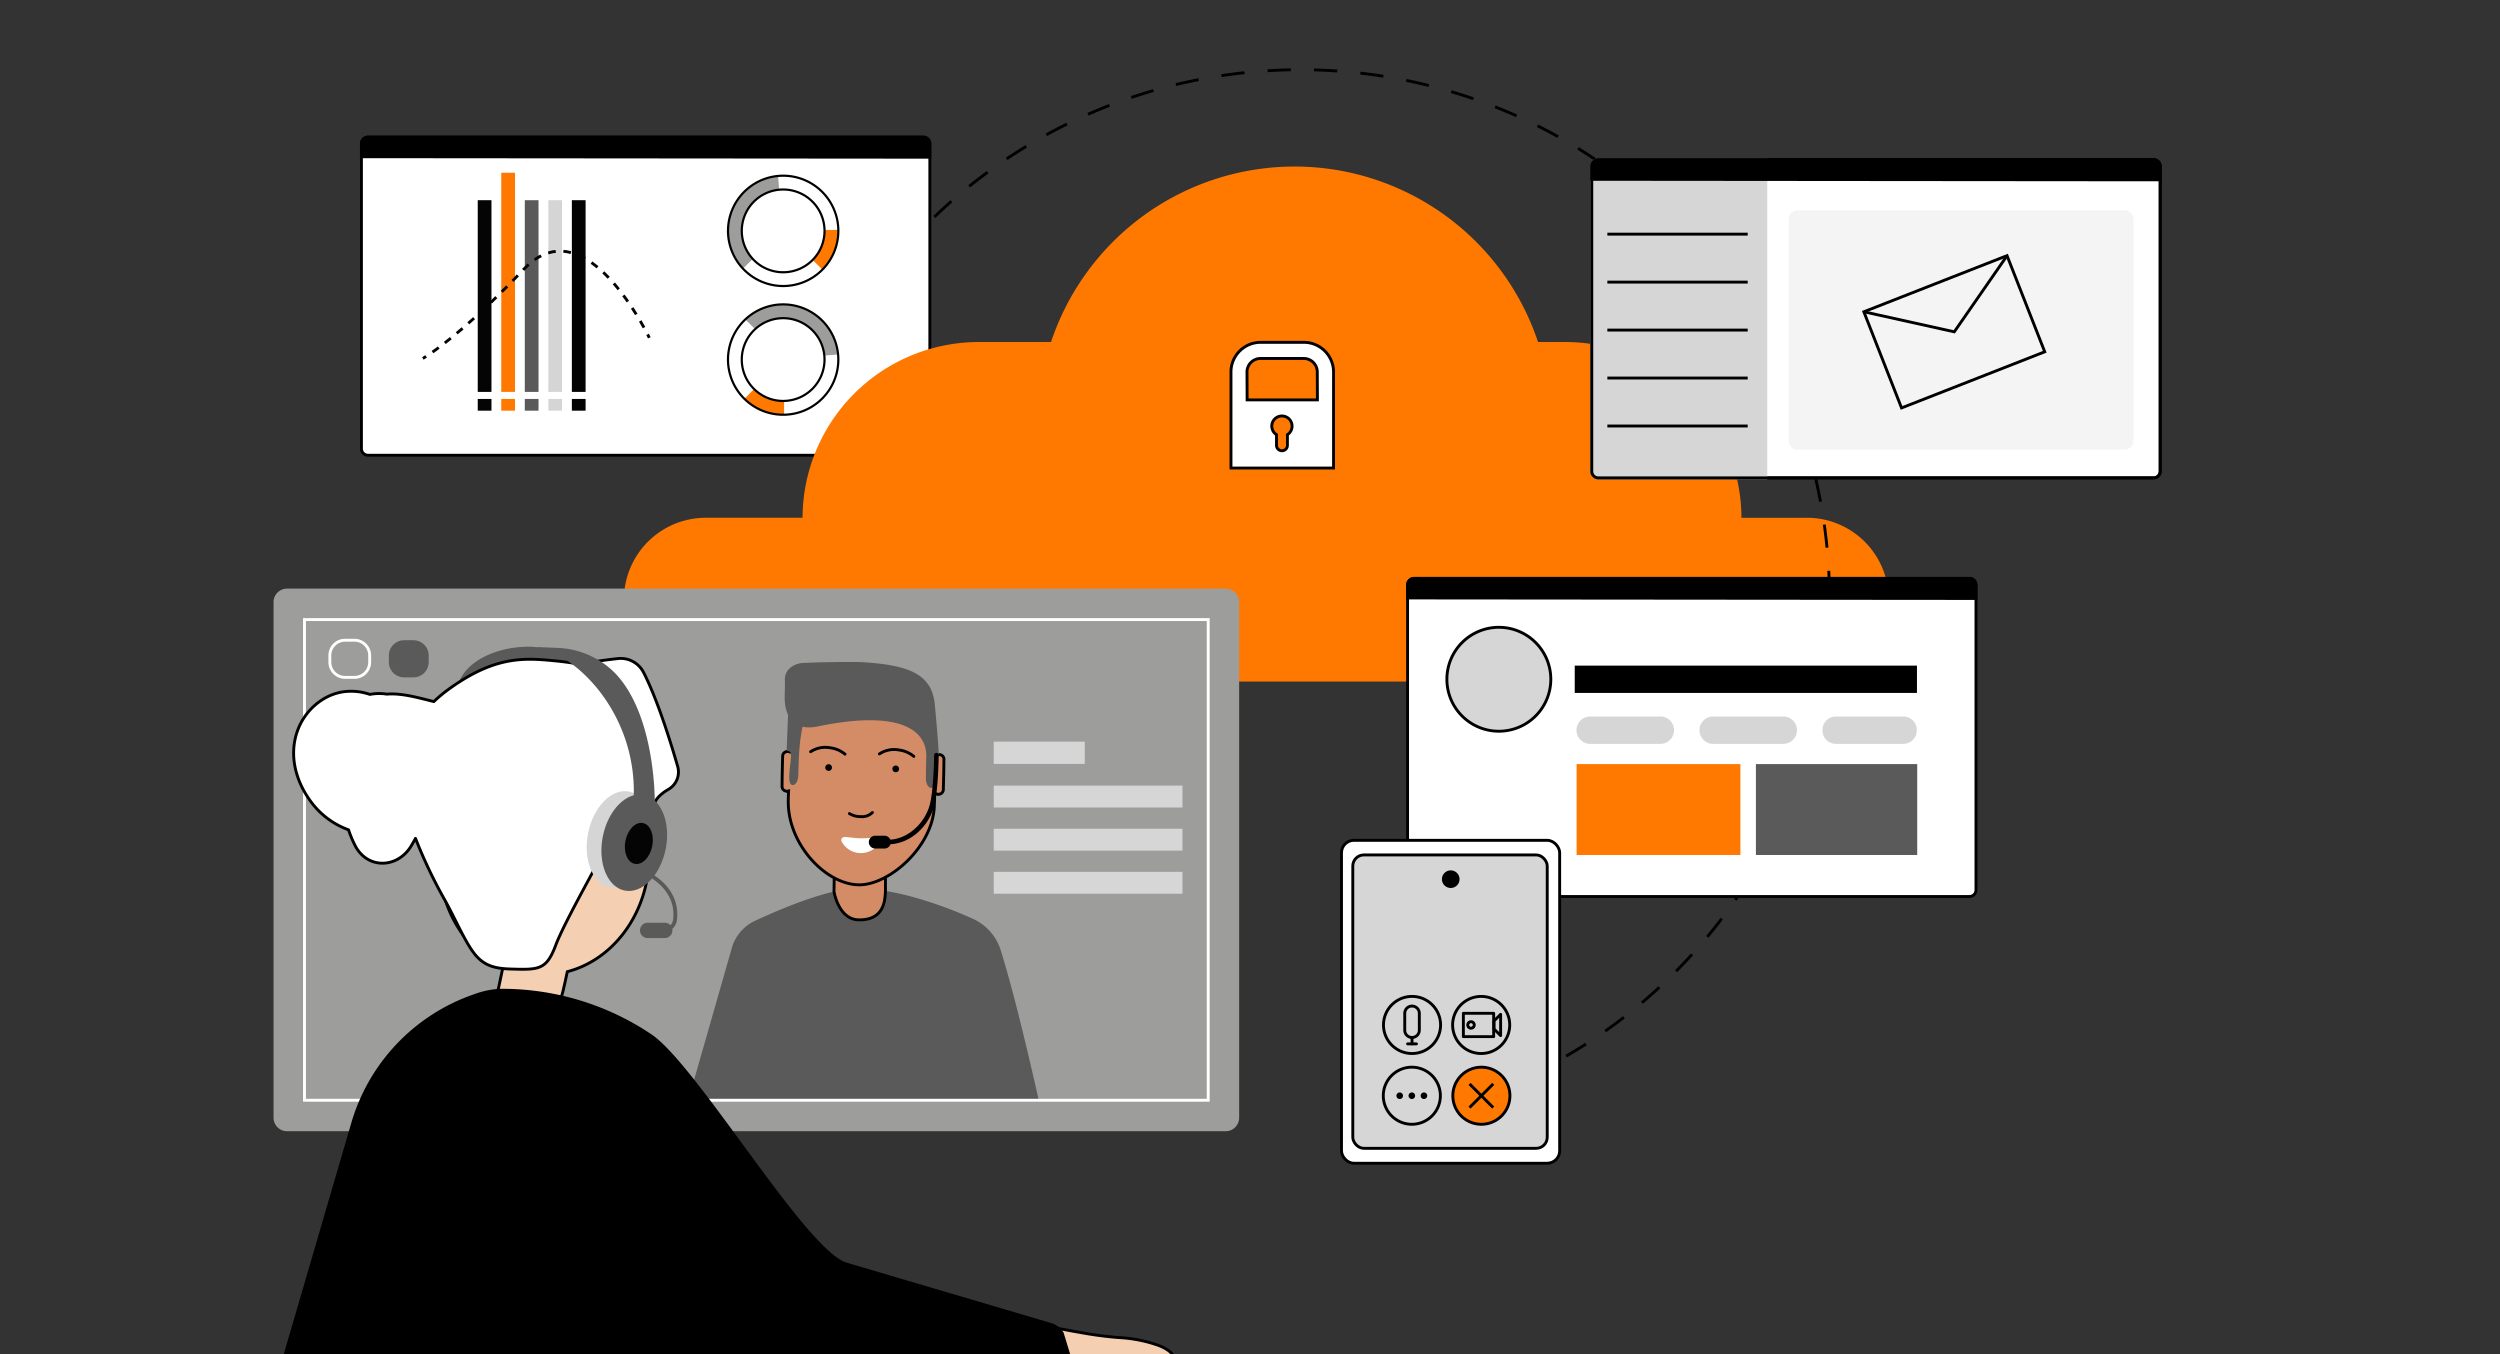
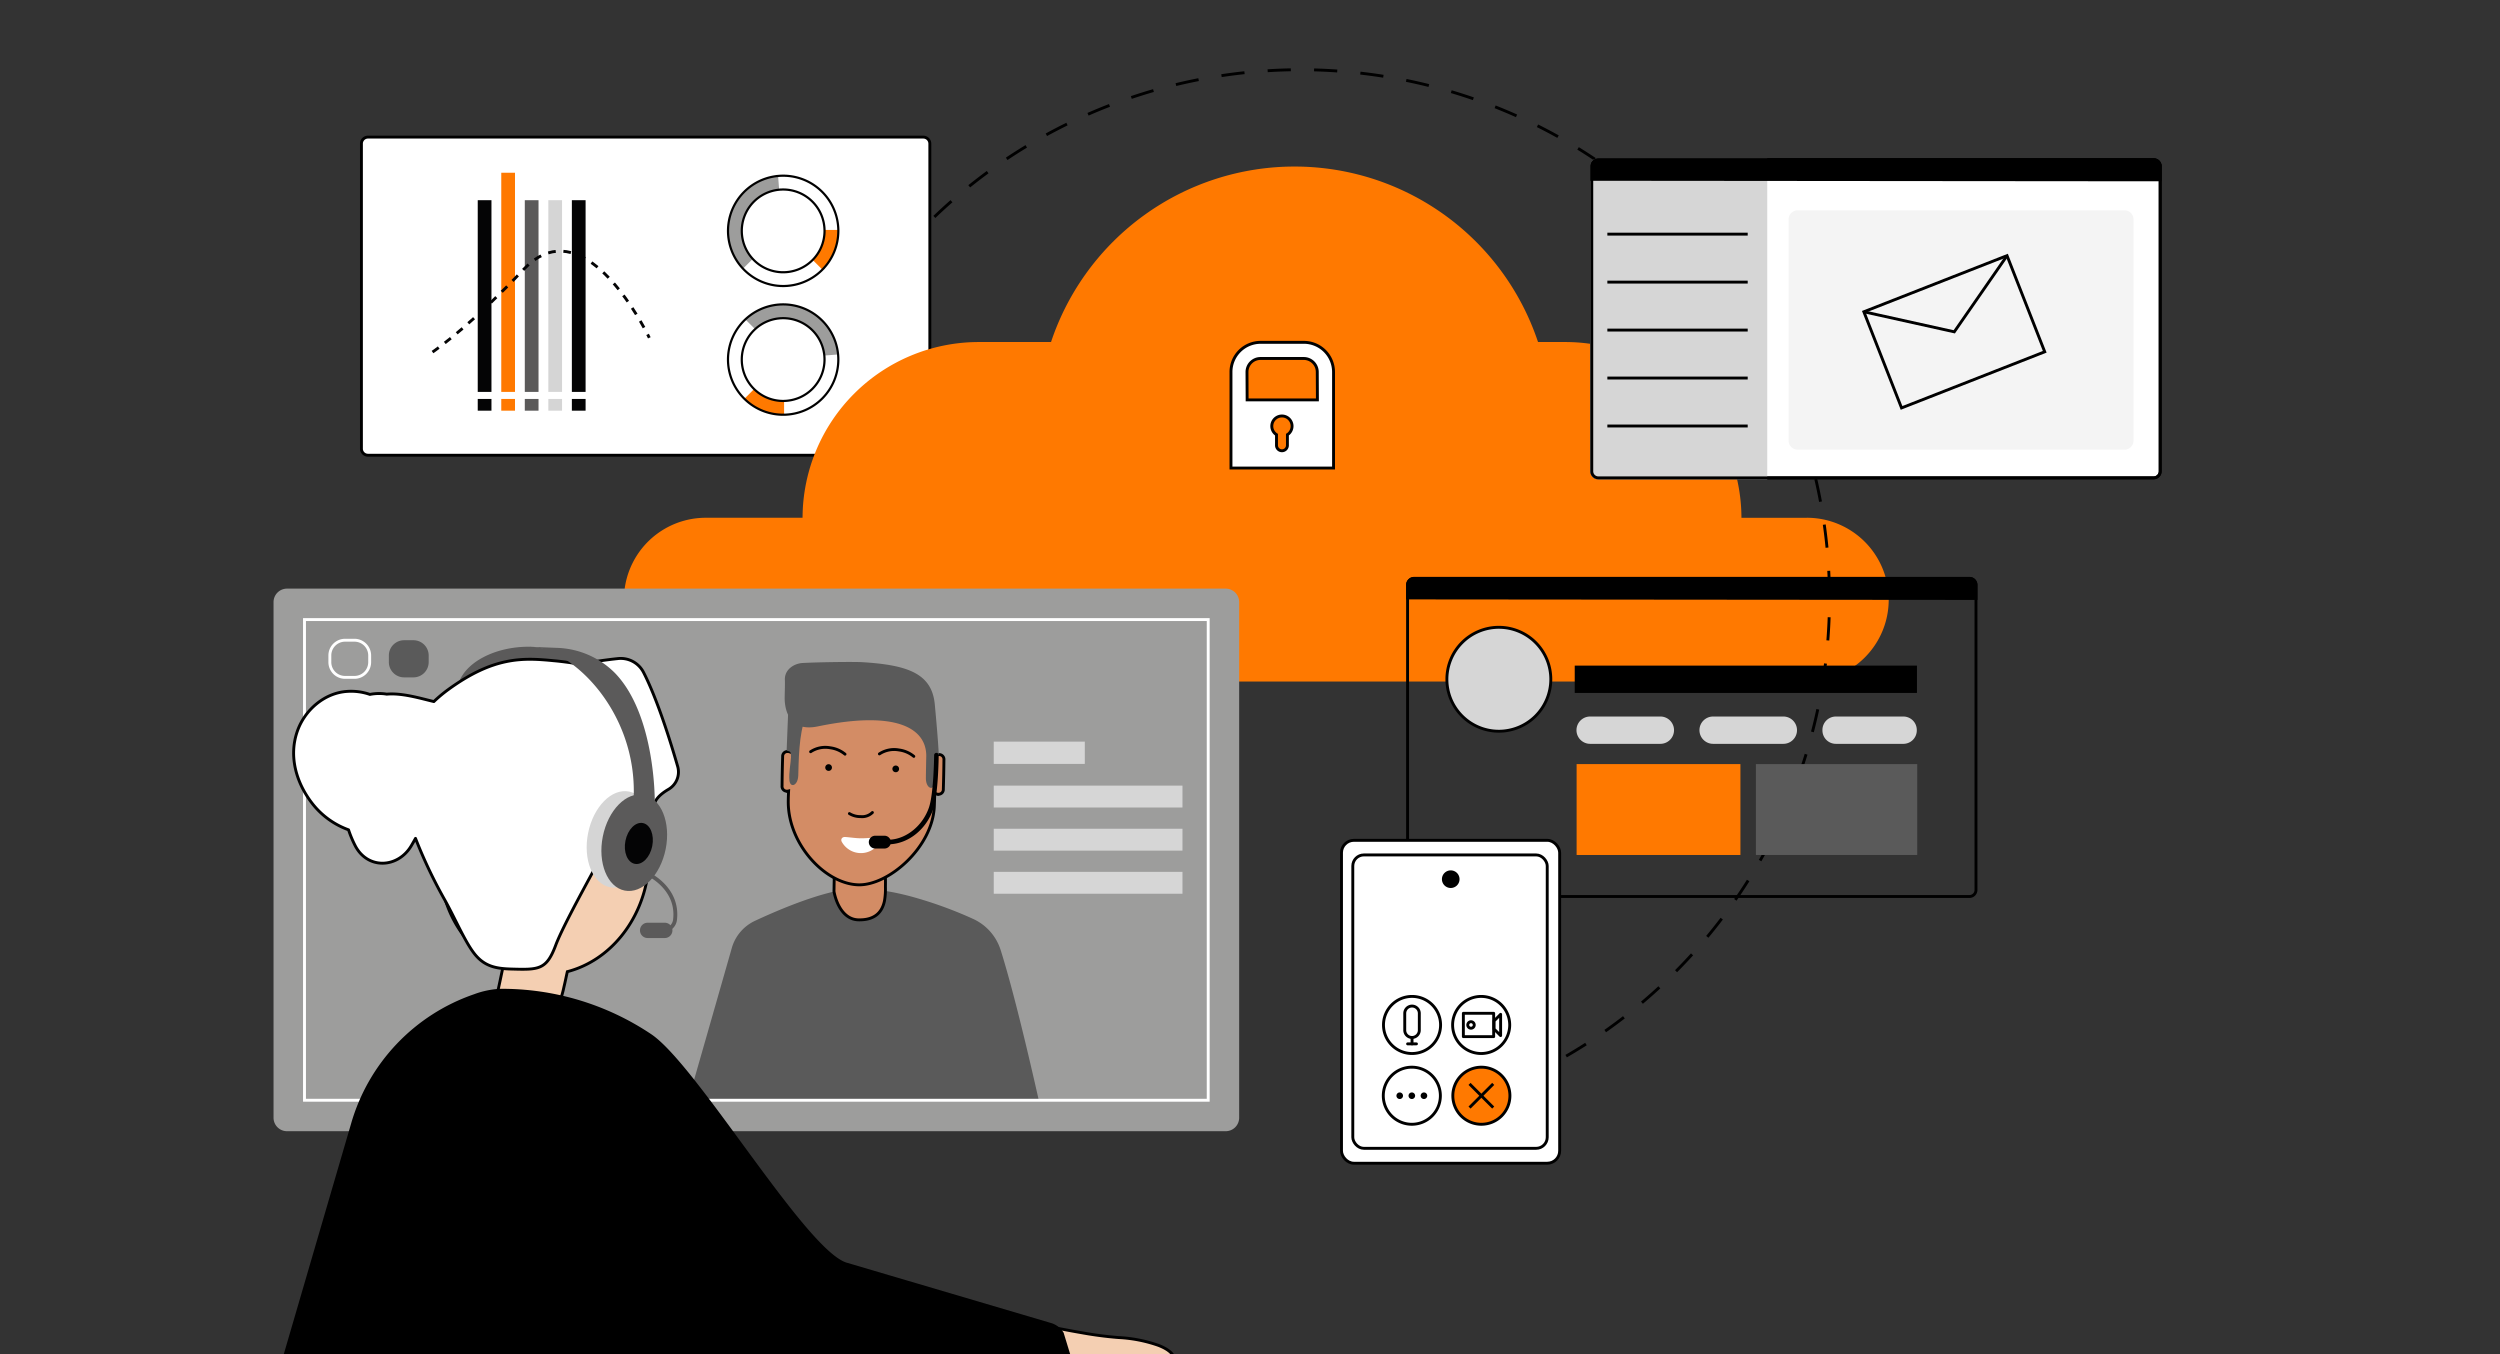
<svg xmlns="http://www.w3.org/2000/svg" width="646" height="350" viewBox="0 0 646 350">
  <rect x="0" y="0" width="646" height="350" fill="#333333" stroke="none" />
  <defs>
    <clipPath id="clip-path">
      <rect id="Rectangle_15905" data-name="Rectangle 15905" width="646" height="350" transform="translate(-70.681 -17.622)" fill="none" />
    </clipPath>
    <clipPath id="clip-path-2">
      <rect id="Rectangle_13207" data-name="Rectangle 13207" width="487.888" height="333.666" fill="none" />
    </clipPath>
    <clipPath id="clip-path-3">
      <rect id="Rectangle_13208" data-name="Rectangle 13208" width="233.52" height="124.205" transform="translate(8 142.478)" fill="none" />
    </clipPath>
  </defs>
  <g id="Groupe_de_masques_8" data-name="Groupe de masques 8" transform="translate(70.681 17.622)" clip-path="url(#clip-path)">
    <g id="Groupe_14589" data-name="Groupe 14589">
      <g id="Groupe_14227" data-name="Groupe 14227">
        <g id="Groupe_14226" data-name="Groupe 14226" clip-path="url(#clip-path-2)">
          <path id="Rectangle_13196" data-name="Rectangle 13196" d="M1.689,0h143.5a1.689,1.689,0,0,1,1.689,1.689V80.511a1.689,1.689,0,0,1-1.689,1.689H1.688A1.688,1.688,0,0,1,0,80.512V1.689A1.689,1.689,0,0,1,1.689,0Z" transform="translate(22.712 17.807)" fill="#fff" />
          <path id="Tracé_41912" data-name="Tracé 41912" d="M167.9,18.182a1.316,1.316,0,0,1,1.314,1.314V98.319a1.316,1.316,0,0,1-1.314,1.314H24.4a1.316,1.316,0,0,1-1.314-1.314V19.5A1.316,1.316,0,0,1,24.4,18.182Zm0-.75H24.4A2.064,2.064,0,0,0,22.337,19.5V98.319a2.064,2.064,0,0,0,2.064,2.064H167.9a2.064,2.064,0,0,0,2.064-2.064V19.5a2.064,2.064,0,0,0-2.064-2.064" />
          <path id="Tracé_41913" data-name="Tracé 41913" d="M141.825,52.051l-2.517-2.517a10.668,10.668,0,0,0,3.072-7.5c0-.082,0-.159-.006-.242h3.561c.006.077.006.16.006.242a14.19,14.19,0,0,1-4.116,10.017" fill="#ff7900" />
          <path id="Tracé_41914" data-name="Tracé 41914" d="M121.314,51.8a14.25,14.25,0,0,1,9.061-23.962l.274,3.555a10.681,10.681,0,0,0-6.813,17.885Z" fill="#9d9d9c" />
          <path id="Tracé_41915" data-name="Tracé 41915" d="M141.826,52.051a14.185,14.185,0,0,0,4.115-10.016c0-.083,0-.165,0-.242a14.251,14.251,0,0,0-14.248-14.012c-.445,0-.885.022-1.313.061a14.253,14.253,0,1,0,11.451,24.209Zm-17.99-2.769A10.681,10.681,0,0,1,130.649,31.4q.512-.049,1.039-.05a10.686,10.686,0,0,1,10.687,10.446c.006.082.006.159.006.242a10.686,10.686,0,0,1-18.545,7.247Z" fill="none" stroke="#010101" stroke-miterlimit="10" stroke-width="0.568" />
          <path id="Tracé_41916" data-name="Tracé 41916" d="M121.671,85.427l2.517-2.517a10.668,10.668,0,0,0,7.5,3.072c.082,0,.159,0,.242-.006v3.561c-.077.006-.16.006-.242.006a14.19,14.19,0,0,1-10.017-4.116" fill="#ff7900" />
          <path id="Tracé_41917" data-name="Tracé 41917" d="M121.918,64.915a14.25,14.25,0,0,1,23.962,9.062l-3.555.274a10.681,10.681,0,0,0-17.885-6.813Z" fill="#9d9d9c" />
          <path id="Tracé_41918" data-name="Tracé 41918" d="M121.671,85.428a14.185,14.185,0,0,0,10.016,4.115c.083,0,.165,0,.242,0A14.251,14.251,0,0,0,145.941,75.29c0-.445-.022-.885-.061-1.313a14.253,14.253,0,1,0-24.209,11.451Zm2.769-17.99a10.681,10.681,0,0,1,17.885,6.813q.05.512.05,1.039a10.686,10.686,0,0,1-10.446,10.687c-.082.006-.159.006-.242.006a10.686,10.686,0,0,1-7.247-18.545Z" fill="none" stroke="#010101" stroke-miterlimit="10" stroke-width="0.568" />
          <rect id="Rectangle_13197" data-name="Rectangle 13197" width="3.547" height="49.538" transform="translate(77.088 34.108)" fill="#040405" />
          <rect id="Rectangle_13198" data-name="Rectangle 13198" width="3.547" height="49.538" transform="translate(71.007 34.108)" fill="#d5d5d5" />
          <rect id="Rectangle_13199" data-name="Rectangle 13199" width="3.547" height="49.538" transform="translate(64.927 34.108)" fill="#5b5a5a" />
          <rect id="Rectangle_13200" data-name="Rectangle 13200" width="3.547" height="56.632" transform="translate(58.847 27.014)" fill="#ff7900" />
          <rect id="Rectangle_13201" data-name="Rectangle 13201" width="3.547" height="49.538" transform="translate(52.766 34.108)" fill="#040405" />
          <rect id="Rectangle_13202" data-name="Rectangle 13202" width="3.547" height="3.032" transform="translate(77.088 85.465)" fill="#040405" />
          <rect id="Rectangle_13203" data-name="Rectangle 13203" width="3.547" height="3.032" transform="translate(71.007 85.465)" fill="#d5d5d5" />
          <rect id="Rectangle_13204" data-name="Rectangle 13204" width="3.547" height="3.032" transform="translate(64.927 85.465)" fill="#5b5a5a" />
          <rect id="Rectangle_13205" data-name="Rectangle 13205" width="3.547" height="3.032" transform="translate(58.847 85.465)" fill="#ff7900" />
          <rect id="Rectangle_13206" data-name="Rectangle 13206" width="3.547" height="3.032" transform="translate(52.766 85.465)" fill="#040405" />
          <path id="Tracé_41919" data-name="Tracé 41919" d="M97.1,69.671s-.153-.323-.444-.891" fill="none" stroke="#040405" stroke-miterlimit="10" stroke-width="0.75" />
          <path id="Tracé_41920" data-name="Tracé 41920" d="M95.731,67.035C91.466,59.272,77.92,37.9,64.673,51.937c-12.742,13.5-21.059,19.725-24.414,21.988" fill="none" stroke="#040405" stroke-miterlimit="10" stroke-width="0.75" stroke-dasharray="1.979 1.979" />
-           <path id="Tracé_41921" data-name="Tracé 41921" d="M39.428,74.472c-.564.361-.849.519-.849.519" fill="none" stroke="#040405" stroke-miterlimit="10" stroke-width="0.75" />
-           <path id="Tracé_41922" data-name="Tracé 41922" d="M169.961,23.38V19.5a2.064,2.064,0,0,0-2.064-2.064H24.4A2.064,2.064,0,0,0,22.337,19.5v3.749Z" />
          <path id="Tracé_41923" data-name="Tracé 41923" d="M396.208,116.17h-16.9A45.542,45.542,0,0,0,333.9,70.759h-7.154a66.326,66.326,0,0,0-125.842,0h-18.79A45.54,45.54,0,0,0,136.7,116.168h-25a21.156,21.156,0,1,0,0,42.312H396.208a21.156,21.156,0,1,0,0-42.312" fill="#ff7900" />
          <path id="Tracé_41924" data-name="Tracé 41924" d="M170.759,38.434a136.686,136.686,0,1,1,159.779,218.8" fill="none" stroke="#000" stroke-miterlimit="10" stroke-width="0.75" stroke-dasharray="6 6" />
          <path id="Tracé_41925" data-name="Tracé 41925" d="M3.489,274.683H246.031a3.489,3.489,0,0,0,3.489-3.489V137.965a3.489,3.489,0,0,0-3.489-3.489H3.489A3.489,3.489,0,0,0,0,137.965V271.194a3.489,3.489,0,0,0,3.489,3.489" fill="#9d9d9c" />
        </g>
      </g>
      <g id="Groupe_14229" data-name="Groupe 14229">
        <g id="Groupe_14228" data-name="Groupe 14228" clip-path="url(#clip-path-3)">
          <path id="Tracé_41926" data-name="Tracé 41926" d="M203.3,292.423H154.012c-.091.007-.195.014-.3.014l-12.495.007h-9.146a2.436,2.436,0,0,1-.313-.021H107.1a12.39,12.39,0,0,1-3.675-12.7l12.536-43.789,2.457-8.6a11.106,11.106,0,0,1,5.994-7.016c5.074-2.367,13.434-5.965,20.422-7.552h.014a27.844,27.844,0,0,1,6.028-.8,41,41,0,0,1,5,.32h.014c.738.084,1.476.188,2.221.307,2.123.341,4.239.807,6.313,1.35a106.731,106.731,0,0,1,16.26,5.84A13.239,13.239,0,0,1,187.9,227.9c3.954,12.578,8.952,34.455,12.39,50.318.244,1.135.487,2.242.71,3.307.933,4.343,1.719,8.081,2.29,10.844a.165.165,0,0,1,.014.056" fill="#5a5a5a" />
          <path id="Tracé_41927" data-name="Tracé 41927" d="M158.119,207.193c-.037,1.766.035,2.561-.007,4.3a18,18,0,0,1-.251,3.713c-.728,3.435-3.074,4.944-6.726,4.86s-5.6-3.8-6.284-7.169a2.943,2.943,0,0,1-.02-.664c.021-1.721.068-3.553.1-5.305q6.6.114,13.192.263" fill="#d38c65" />
          <path id="Tracé_41928" data-name="Tracé 41928" d="M158.119,207.193c-.037,1.766.035,2.561-.007,4.3a18,18,0,0,1-.251,3.713c-.728,3.435-3.074,4.944-6.726,4.86s-5.6-3.8-6.284-7.169a2.943,2.943,0,0,1-.02-.664c.021-1.721.068-3.553.1-5.305Q151.524,207.044,158.119,207.193Z" fill="none" stroke="#000" stroke-miterlimit="10" stroke-width="0.75" />
          <path id="Tracé_41929" data-name="Tracé 41929" d="M152.251,157.377l.061.005c3.22-.048-.061-.005-.061-.005" fill="#d38c65" />
          <path id="Tracé_41930" data-name="Tracé 41930" d="M152.251,157.377l.061.005C155.532,157.334,152.251,157.377,152.251,157.377Z" fill="none" stroke="#000" stroke-miterlimit="10" stroke-width="0.75" />
-           <path id="Tracé_41931" data-name="Tracé 41931" d="M132.675,186.829c0,.034,0,.016,0,0" fill="#d38c65" />
          <path id="Tracé_41932" data-name="Tracé 41932" d="M132.675,186.829C132.674,186.863,132.675,186.845,132.675,186.829Z" fill="none" stroke="#000" stroke-miterlimit="10" stroke-width="0.75" />
          <path id="Tracé_41933" data-name="Tracé 41933" d="M132.675,186.818v0" fill="#d38c65" />
          <path id="Tracé_41934" data-name="Tracé 41934" d="M132.675,186.818v0Z" fill="none" stroke="#000" stroke-miterlimit="10" stroke-width="0.75" />
          <path id="Tracé_41935" data-name="Tracé 41935" d="M132.882,176.575v0" fill="#d38c65" />
          <path id="Tracé_41936" data-name="Tracé 41936" d="M132.882,176.575v0Z" fill="none" stroke="#000" stroke-miterlimit="10" stroke-width="0.75" />
          <path id="Tracé_41937" data-name="Tracé 41937" d="M132.882,176.564c0-.034,0-.016,0,0" fill="#d38c65" />
          <path id="Tracé_41938" data-name="Tracé 41938" d="M132.882,176.564C132.883,176.53,132.882,176.548,132.882,176.564Z" fill="none" stroke="#000" stroke-miterlimit="10" stroke-width="0.75" />
          <path id="Tracé_41939" data-name="Tracé 41939" d="M171.745,187.606v0" fill="#d38c65" />
          <path id="Tracé_41940" data-name="Tracé 41940" d="M171.745,187.606v0Z" fill="none" stroke="#000" stroke-miterlimit="10" stroke-width="0.75" />
          <path id="Tracé_41941" data-name="Tracé 41941" d="M171.745,187.617c0,.034,0,.016,0,0" fill="#d38c65" />
          <path id="Tracé_41942" data-name="Tracé 41942" d="M171.745,187.617C171.744,187.651,171.745,187.633,171.745,187.617Z" fill="none" stroke="#000" stroke-miterlimit="10" stroke-width="0.75" />
          <path id="Tracé_41943" data-name="Tracé 41943" d="M171.951,177.361h0" fill="#d38c65" />
          <path id="Tracé_41944" data-name="Tracé 41944" d="M171.951,177.361Z" fill="none" stroke="#000" stroke-miterlimit="10" stroke-width="0.75" />
          <path id="Tracé_41945" data-name="Tracé 41945" d="M171.951,177.361a1.3,1.3,0,0,0-.922.314c0-.04,0-.085,0-.124-.175-10.891-7.247-19.531-18.715-20.17l-.852.012c-7.473.119-18.882,8.458-18.072,19.276a1.5,1.5,0,0,0-.507-.094,1.23,1.23,0,0,0-1.326,1.306c-.076,2.334-.135,5.243-.153,7.578a1.231,1.231,0,0,0,1.273,1.359,1.53,1.53,0,0,0,.418-.052c-.06,1.17-.1,2.241-.089,3.1.133,10.757,9.521,20.864,18.047,21.147,7.8.258,19.311-9.671,19.7-20.393.033-.915.073-2.077.113-3.343a1.309,1.309,0,0,0,.884.33,1.231,1.231,0,0,0,1.326-1.306c.075-2.335.135-5.244.153-7.579a1.231,1.231,0,0,0-1.273-1.359" fill="#d38c65" />
          <path id="Tracé_41946" data-name="Tracé 41946" d="M171.951,177.361a1.3,1.3,0,0,0-.922.314c0-.04,0-.085,0-.124-.175-10.891-7.247-19.531-18.715-20.17l-.852.012c-7.473.119-18.882,8.458-18.072,19.276a1.5,1.5,0,0,0-.507-.094,1.23,1.23,0,0,0-1.326,1.306c-.076,2.334-.135,5.243-.153,7.578a1.231,1.231,0,0,0,1.273,1.359,1.53,1.53,0,0,0,.418-.052c-.06,1.17-.1,2.241-.089,3.1.133,10.757,9.521,20.864,18.047,21.147,7.8.258,19.311-9.671,19.7-20.393.033-.915.073-2.077.113-3.343a1.309,1.309,0,0,0,.884.33,1.231,1.231,0,0,0,1.326-1.306c.075-2.335.135-5.244.153-7.579A1.231,1.231,0,0,0,171.951,177.361Z" fill="none" stroke="#000" stroke-miterlimit="10" stroke-width="0.75" />
          <path id="Tracé_41947" data-name="Tracé 41947" d="M132.59,176.314c.751.362,1.157-.077,1.119,1.736-.029,1.369-.623,4.079-.4,6.038s2.2,1.372,2.283-1.365.127-11.279,1.907-14.776c1.323-2.6-1.576-1.134-1.519-3.773-1.267.96-2.846-.568-3.02,2.733s-.258,7.548-.372,9.407" fill="#5a5a5a" />
          <path id="Tracé_41948" data-name="Tracé 41948" d="M170.978,178.826c-.125,1.364.117,4.066-.185,6.018s-2.255,1.28-2.226-1.457c.013-1.369.052-3.477.1-5.6a.017.017,0,0,1,0-.012c.05-6.969-7.237-11.989-28.026-7.693-7.987,1.651-8.6-5.263-8.564-7.474.023-1.393.1-3.472.054-4.56-.106-2.668,2.373-4.232,4.615-4.353,3.9-.21,13.176-.351,15.532-.2,11.541.724,17.83,2.9,18.587,10.858.412,4.323.968,10.715,1.019,13.06-.767.33-.781.06-.9,1.422" fill="#5a5a5a" />
          <path id="Tracé_41949" data-name="Tracé 41949" d="M156.56,177.188a6.9,6.9,0,0,1,5.034-1.02,7.527,7.527,0,0,1,3.85,1.655" fill="none" stroke="#000" stroke-linecap="round" stroke-linejoin="round" stroke-width="0.75" />
          <path id="Tracé_41950" data-name="Tracé 41950" d="M138.784,176.622a6.9,6.9,0,0,1,5.034-1.02,7.527,7.527,0,0,1,3.85,1.655" fill="none" stroke="#000" stroke-linecap="round" stroke-linejoin="round" stroke-width="0.75" />
          <path id="Tracé_41951" data-name="Tracé 41951" d="M144.293,180.728a.864.864,0,1,0-.881.846.847.847,0,0,0,.881-.846" />
          <path id="Tracé_41952" data-name="Tracé 41952" d="M161.642,181.075a.864.864,0,1,0-.881.847.847.847,0,0,0,.881-.847" />
          <path id="Tracé_41953" data-name="Tracé 41953" d="M155.783,198.808a.831.831,0,0,1,.857,1.228,5.64,5.64,0,0,1-9.832-.186c-.32-.7.2-1.244.908-1.194,1.234.087,2.59.31,3.9.335s2.87-.144,4.164-.183" fill="#fff" />
          <path id="Tracé_41954" data-name="Tracé 41954" d="M148.81,192.607a5.417,5.417,0,0,0,2.887.784,3.815,3.815,0,0,0,3.048-1.056" fill="none" stroke="#000" stroke-linecap="round" stroke-linejoin="round" stroke-width="0.75" />
          <path id="Tracé_41955" data-name="Tracé 41955" d="M159.339,200.528a.59.59,0,0,1-.033-1.179c4.326-.25,8.46-3.666,10.053-8.308C170.6,187.415,170.7,177.6,170.7,177.5a.589.589,0,0,1,.59-.585h0a.591.591,0,0,1,.586.6c0,.411-.1,10.111-1.4,13.917-1.772,5.164-6.233,8.823-11.1,9.1h-.035" />
          <path id="Tracé_41956" data-name="Tracé 41956" d="M157.9,201.638h-2.385a1.654,1.654,0,1,1,0-3.307H157.9a1.654,1.654,0,0,1,0,3.307" />
        </g>
      </g>
      <g id="Groupe_14231" data-name="Groupe 14231">
        <g id="Groupe_14230" data-name="Groupe 14230" clip-path="url(#clip-path-2)">
          <rect id="Rectangle_13209" data-name="Rectangle 13209" width="233.52" height="124.206" transform="translate(8 142.477)" fill="none" stroke="#fff" stroke-miterlimit="10" stroke-width="0.75" />
          <path id="Rectangle_13210" data-name="Rectangle 13210" d="M3.937,0H6.355a3.936,3.936,0,0,1,3.936,3.936V5.663A3.937,3.937,0,0,1,6.354,9.6H3.937A3.937,3.937,0,0,1,0,5.663V3.937A3.937,3.937,0,0,1,3.937,0Z" transform="translate(14.552 147.813)" fill="none" stroke="#fff" stroke-miterlimit="10" stroke-width="0.75" />
          <path id="Tracé_41957" data-name="Tracé 41957" d="M33.736,157.413h2.418a3.948,3.948,0,0,0,3.936-3.937V151.75a3.948,3.948,0,0,0-3.936-3.937H33.736A3.949,3.949,0,0,0,29.8,151.75v1.726a3.949,3.949,0,0,0,3.937,3.937" fill="#5a5a5a" />
          <rect id="Rectangle_13211" data-name="Rectangle 13211" width="23.531" height="5.757" transform="translate(186.101 174.013)" fill="#d6d6d6" />
          <rect id="Rectangle_13212" data-name="Rectangle 13212" width="48.768" height="5.653" transform="translate(186.102 185.385)" fill="#d6d6d6" />
          <rect id="Rectangle_13213" data-name="Rectangle 13213" width="48.768" height="5.653" transform="translate(186.102 196.525)" fill="#d6d6d6" />
          <rect id="Rectangle_13214" data-name="Rectangle 13214" width="48.768" height="5.653" transform="translate(186.102 207.665)" fill="#d6d6d6" />
          <path id="Tracé_41958" data-name="Tracé 41958" d="M232.7,333.291h-34.34l1.19-3.1.06-.17,1.25-3.28.53-1.38s.77.16,2.01.4c1.35.26,3.27.62,5.35.98a95.423,95.423,0,0,0,9.6,1.26,36.549,36.549,0,0,1,10.31,2.02c.15.06.28.11.42.17,1.93.81,3.34,1.85,3.62,3.1" fill="#f4cfb2" />
          <path id="Tracé_41959" data-name="Tracé 41959" d="M232.7,333.291h-34.34l1.19-3.1.06-.17,1.25-3.28.53-1.38s.77.16,2.01.4c1.35.26,3.27.62,5.35.98a95.423,95.423,0,0,0,9.6,1.26,36.549,36.549,0,0,1,10.31,2.02c.15.06.28.11.42.17C231.005,331,232.415,332.041,232.7,333.291Z" fill="none" stroke="#000" stroke-miterlimit="10" stroke-width="0.75" />
          <path id="Tracé_41960" data-name="Tracé 41960" d="M76.317,158.815l-1.526-.208C58.576,157.665,47.2,168.637,45,183.985c-.7,4.755-1.521,13.885-1.9,18.576C42,215.224,48.33,227.4,59.307,232.167c-.5,2.355-1.126,5.42-1.5,6.976a1.952,1.952,0,0,0-.19.825c-.064,4.311,2.092,4.755,6.53,5.9s7.735-.064,9.574-4.058a25.716,25.716,0,0,0,1.331-4.438c.389-1.6.556-2.578.869-3.916,11.059-2.889,19.149-13.141,20.814-25.248.634-4.692.761-13.948,1.775-18.64,3.234-15.279-11.6-29.227-22.19-30.749" fill="#f4cfb2" />
          <path id="Tracé_41961" data-name="Tracé 41961" d="M76.317,158.815l-1.526-.208C58.576,157.665,47.2,168.637,45,183.985c-.7,4.755-1.521,13.885-1.9,18.576C42,215.224,48.33,227.4,59.307,232.167c-.5,2.355-1.126,5.42-1.5,6.976a1.952,1.952,0,0,0-.19.825c-.064,4.311,2.092,4.755,6.53,5.9s7.735-.064,9.574-4.058a25.716,25.716,0,0,0,1.331-4.438c.389-1.6.556-2.578.869-3.916,11.059-2.889,19.149-13.141,20.814-25.248.634-4.692.761-13.948,1.775-18.64C101.741,174.285,86.9,160.337,76.317,158.815Z" fill="none" stroke="#000" stroke-miterlimit="10" stroke-width="0.75" />
          <path id="Tracé_41962" data-name="Tracé 41962" d="M74.791,158.606c.129.008.256.009.385.018,0,0-4.432-.573-.385-.018" fill="#f4cfb2" />
          <path id="Tracé_41963" data-name="Tracé 41963" d="M74.791,158.606c.129.008.256.009.385.018C75.176,158.624,70.744,158.051,74.791,158.606Z" fill="none" stroke="#000" stroke-miterlimit="10" stroke-width="0.75" />
          <path id="Tracé_41964" data-name="Tracé 41964" d="M91.407,203.892h0a1.824,1.824,0,0,0,2.029-1.458v-.254c.38-3.3.824-7.481,1.141-10.778a1.7,1.7,0,0,0-1.4-2.029h-.253a1.824,1.824,0,0,0-2.029,1.458v.254c-.381,3.3-.824,7.481-1.141,10.778a1.7,1.7,0,0,0,1.394,2.029Z" fill="#f4c4a2" />
          <path id="Tracé_41965" data-name="Tracé 41965" d="M65.928,152.732c5.02,0,11.224,2.927,16.568,8.524a38.2,38.2,0,0,1,10.432,28.118h5.579s.316-30.159-20.814-36.162Z" fill="#5b5a5a" />
          <path id="Tracé_41966" data-name="Tracé 41966" d="M47.8,158.975c1.8-5.523,9.484-9.484,18.128-9.484s18.009,8.043,18.009,8.043L82.5,161.256a24,24,0,0,0-18.008-7.8A27.907,27.907,0,0,0,47.8,158.975" fill="#5b5a5a" />
          <path id="Tracé_41967" data-name="Tracé 41967" d="M89.98,186.868s.43-.182,1.911.41a2.366,2.366,0,0,1,1.621,1.771,60.546,60.546,0,0,0-1.331-10.465,35.161,35.161,0,0,0-4.4-10.6,29.123,29.123,0,0,1,2.2,18.889" fill="#5b5a5a" />
          <path id="Tracé_41968" data-name="Tracé 41968" d="M104.433,180.439c-1.74-6.046-5.219-17.317-8.845-24.362A6.623,6.623,0,0,0,89,152.556c-6.213.656-9.569,1.585-12.3,1.06-1.395-.191-2.853-.381-4.311-.508-7.862-.76-15.344-1.173-27.161,7.394a36.951,36.951,0,0,0-3.8,3.162c-3.669-.883-8.267-2.266-12.171-1.917a12.233,12.233,0,0,0-4.359.07,14.854,14.854,0,0,0-5.839-.782c-5.922.37-11.015,4.829-12.924,10.328C3.87,177.878,5.9,184.706,10,189.987a20.852,20.852,0,0,0,9.383,6.817,28.627,28.627,0,0,0,1.753,4.167c3.257,6.155,11.011,5.734,14.437-.007.374-.626.745-1.281,1.114-1.948a125.111,125.111,0,0,0,7.7,16.149c2.821,5.106,5.361,11.189,7.906,14.118,2.529,2.911,5.41,3.395,9.265,3.5,7.022.2,8.981.184,11.347-6.135,2.889-7.717,17.423-32.334,17.74-34.87.254-2.6,2.219-3.424,3.614-1.9,1.078,1.2-2.663,13,1.268,8.686.761-.888,2.14-.715,2.521-6.992.128-2.349,1.777-3.925,4-5.227a5.184,5.184,0,0,0,2.381-5.909" fill="#fff" />
          <path id="Tracé_41969" data-name="Tracé 41969" d="M104.433,180.439c-1.74-6.046-5.219-17.317-8.845-24.362A6.623,6.623,0,0,0,89,152.556c-6.213.656-9.569,1.585-12.3,1.06-1.395-.191-2.853-.381-4.311-.508-7.862-.76-15.344-1.173-27.161,7.394a36.951,36.951,0,0,0-3.8,3.162c-3.669-.883-8.267-2.266-12.171-1.917a12.233,12.233,0,0,0-4.359.07,14.854,14.854,0,0,0-5.839-.782c-5.922.37-11.015,4.829-12.924,10.328C3.87,177.878,5.9,184.706,10,189.987a20.852,20.852,0,0,0,9.383,6.817,28.627,28.627,0,0,0,1.753,4.167c3.257,6.155,11.011,5.734,14.437-.007.374-.626.745-1.281,1.114-1.948a125.111,125.111,0,0,0,7.7,16.149c2.821,5.106,5.361,11.189,7.906,14.118,2.529,2.911,5.41,3.395,9.265,3.5,7.022.2,8.981.184,11.347-6.135,2.889-7.717,17.423-32.334,17.74-34.87.254-2.6,2.219-3.424,3.614-1.9,1.078,1.2-2.663,13,1.268,8.686.761-.888,2.14-.715,2.521-6.992.128-2.349,1.777-3.925,4-5.227A5.184,5.184,0,0,0,104.433,180.439Z" fill="none" stroke="#010101" stroke-linejoin="round" stroke-width="0.75" />
          <path id="Tracé_41970" data-name="Tracé 41970" d="M97.53,200.9c-1.364,6.827-6.106,11.635-10.592,10.739s-7.018-7.157-5.655-13.984,6.106-11.635,10.592-10.739,7.019,7.157,5.655,13.984" fill="#d5d5d5" />
          <path id="Tracé_41971" data-name="Tracé 41971" d="M101.333,201.765c-1.364,6.827-6.106,11.635-10.592,10.739s-7.018-7.157-5.655-13.984,6.106-11.635,10.592-10.739,7.019,7.157,5.655,13.984" fill="#5b5a5a" />
          <path id="Tracé_41972" data-name="Tracé 41972" d="M97.858,201.017c-.581,2.91-2.6,4.959-4.514,4.577s-2.991-3.05-2.41-5.96,2.6-4.958,4.514-4.577,2.991,3.05,2.41,5.96" fill="#040405" />
          <path id="Tracé_41973" data-name="Tracé 41973" d="M65.928,149.49c10.71,0,28.08,16.427,27.132,39.093l5.447.791s.2-22.144-10.2-33a22.065,22.065,0,0,0-15.076-6.588Z" fill="#5b5a5a" />
          <path id="Tracé_41974" data-name="Tracé 41974" d="M96.623,224.766h4.518a1.977,1.977,0,0,0,0-3.953H96.623a1.977,1.977,0,0,0,0,3.953" fill="#5b5a5a" />
          <path id="Tracé_41975" data-name="Tracé 41975" d="M96.732,208.2s8.007,3.622,7.013,11.847a3.1,3.1,0,0,1-3.075,2.738" fill="none" stroke="#5b5a5a" stroke-miterlimit="10" stroke-width="1" />
          <path id="Tracé_41976" data-name="Tracé 41976" d="M22.985,333.291H2.355s10.758-36.859,17.682-60.549a49.959,49.959,0,0,1,31.8-33.457,22.529,22.529,0,0,1,6.678-1.4,69.271,69.271,0,0,1,39.14,11.77c12,8.16,40.16,56.37,50.66,59.06l15.23,4.5,2.96.87,34.23,10.11a5.644,5.644,0,0,1,2.66,1.57,5.89,5.89,0,0,1,.75.96l.01.02,1,3.28.05.17.95,3.1H33.375" />
          <path id="Tracé_41977" data-name="Tracé 41977" d="M247.4,103.318V78.5a7.669,7.669,0,0,1,7.656-7.662h11.186a7.671,7.671,0,0,1,7.662,7.662v24.819Zm11.765-5.871a1.411,1.411,0,0,0,2.822,0V94.695a2.621,2.621,0,0,0-.842-4.763,2.739,2.739,0,0,0-.576-.063,2.619,2.619,0,0,0-1.4,4.828ZM255.03,75.009a3.493,3.493,0,0,0-3.489,3.49l.037,7.211h18.158L269.7,78.5a3.49,3.49,0,0,0-3.483-3.488Z" fill="#fff" />
          <path id="Tracé_41978" data-name="Tracé 41978" d="M266.245,71.211a7.3,7.3,0,0,1,7.287,7.287v24.444H247.778V78.5a7.292,7.292,0,0,1,7.281-7.287Zm-15.04,14.874h18.908l0-.754-.035-6.833a3.866,3.866,0,0,0-3.858-3.864H255.03a3.869,3.869,0,0,0-3.864,3.868l.035,6.837,0,.746m7.588,8.809v2.552a1.786,1.786,0,1,0,3.572,0V94.891a3,3,0,0,0-1.135-5.325,3.126,3.126,0,0,0-.658-.071,2.993,2.993,0,0,0-1.779,5.4m7.452-24.433H255.059a8.034,8.034,0,0,0-8.031,8.037v25.194h27.254V78.5a8.039,8.039,0,0,0-8.037-8.037M251.951,85.335l-.035-6.837a3.121,3.121,0,0,1,3.114-3.114h11.186a3.116,3.116,0,0,1,3.108,3.114l.035,6.837Zm8.628,13.147a1.038,1.038,0,0,1-1.036-1.036V94.478a2.242,2.242,0,0,1,1.029-4.233,2.268,2.268,0,0,1,.5.054,2.245,2.245,0,0,1,.544,4.179v2.968a1.037,1.037,0,0,1-1.036,1.036" fill="#010101" />
-           <path id="Rectangle_13215" data-name="Rectangle 13215" d="M1.688,0h143.5a1.689,1.689,0,0,1,1.689,1.689V80.511a1.689,1.689,0,0,1-1.689,1.689H1.688A1.688,1.688,0,0,1,0,80.512V1.688A1.688,1.688,0,0,1,1.688,0Z" transform="translate(293.04 131.833)" fill="#fff" />
          <path id="Tracé_41979" data-name="Tracé 41979" d="M438.225,132.208a1.316,1.316,0,0,1,1.314,1.314v78.823a1.316,1.316,0,0,1-1.314,1.314h-143.5a1.316,1.316,0,0,1-1.314-1.314V133.522a1.316,1.316,0,0,1,1.314-1.314Zm0-.75h-143.5a2.064,2.064,0,0,0-2.064,2.064v78.823a2.064,2.064,0,0,0,2.064,2.064h143.5a2.064,2.064,0,0,0,2.064-2.064V133.522a2.064,2.064,0,0,0-2.064-2.064" />
          <path id="Tracé_41980" data-name="Tracé 41980" d="M440.289,137.4v-3.884a2.064,2.064,0,0,0-2.064-2.064h-143.5a2.064,2.064,0,0,0-2.064,2.064v3.749Z" />
          <path id="Tracé_41981" data-name="Tracé 41981" d="M358.359,174.585H340.211a3.529,3.529,0,0,1,0-7.058h18.148a3.529,3.529,0,0,1,0,7.058" fill="#d6d6d6" />
          <path id="Tracé_41982" data-name="Tracé 41982" d="M390.135,174.585H371.988a3.529,3.529,0,0,1,0-7.058h18.147a3.529,3.529,0,0,1,0,7.058" fill="#d6d6d6" />
          <path id="Tracé_41983" data-name="Tracé 41983" d="M421.147,174.585H403.706a3.47,3.47,0,0,1-3.47-3.471V171a3.47,3.47,0,0,1,3.47-3.471h17.441a3.47,3.47,0,0,1,3.47,3.471v.116a3.47,3.47,0,0,1-3.47,3.471" fill="#d6d6d6" />
          <rect id="Rectangle_13216" data-name="Rectangle 13216" width="88.43" height="7.058" transform="translate(336.229 154.373)" />
          <rect id="Rectangle_13217" data-name="Rectangle 13217" width="42.328" height="23.488" transform="translate(336.715 179.819)" fill="#ff7900" />
          <rect id="Rectangle_13218" data-name="Rectangle 13218" width="41.684" height="23.488" transform="translate(383.044 179.819)" fill="#5a5a5a" />
          <path id="Tracé_41984" data-name="Tracé 41984" d="M316.621,171.329A13.427,13.427,0,1,1,330.048,157.9a13.442,13.442,0,0,1-13.427,13.427" fill="#d6d6d6" />
          <path id="Tracé_41985" data-name="Tracé 41985" d="M316.621,144.85A13.052,13.052,0,1,1,303.569,157.9a13.067,13.067,0,0,1,13.052-13.052m0-.75a13.8,13.8,0,1,0,13.8,13.8,13.8,13.8,0,0,0-13.8-13.8" fill="#010101" />
          <path id="Rectangle_13219" data-name="Rectangle 13219" d="M1.689,0h143.5a1.689,1.689,0,0,1,1.689,1.689V80.511a1.689,1.689,0,0,1-1.689,1.689H1.688A1.688,1.688,0,0,1,0,80.512V1.689A1.689,1.689,0,0,1,1.689,0Z" transform="translate(340.638 23.654)" fill="#fff" />
          <path id="Tracé_41986" data-name="Tracé 41986" d="M485.823,24.029a1.316,1.316,0,0,1,1.314,1.314v78.823a1.316,1.316,0,0,1-1.314,1.314h-143.5a1.316,1.316,0,0,1-1.314-1.314V25.343a1.316,1.316,0,0,1,1.314-1.314Zm0-.75h-143.5a2.064,2.064,0,0,0-2.064,2.064v78.823a2.064,2.064,0,0,0,2.064,2.064h143.5a2.064,2.064,0,0,0,2.064-2.064V25.343a2.064,2.064,0,0,0-2.064-2.064" />
          <path id="Tracé_41987" data-name="Tracé 41987" d="M385.975,23.279H342.327a2.064,2.064,0,0,0-2.064,2.064v78.823a2.064,2.064,0,0,0,2.064,2.064h43.648Z" fill="#d6d6d6" />
          <path id="Tracé_41988" data-name="Tracé 41988" d="M487.888,29.226V25.342a2.064,2.064,0,0,0-2.064-2.064h-143.5a2.064,2.064,0,0,0-2.064,2.064v3.749Z" />
          <path id="Tracé_41989" data-name="Tracé 41989" d="M279.164,199.519h49.968a3.2,3.2,0,0,1,3.2,3.2v77.028a3.2,3.2,0,0,1-3.2,3.2H279.164a3.2,3.2,0,0,1-3.2-3.2V202.723a3.2,3.2,0,0,1,3.2-3.2" fill="#fff" />
          <rect id="Rectangle_13220" data-name="Rectangle 13220" width="56.376" height="83.436" rx="3.204" transform="translate(275.96 199.519)" fill="none" stroke="#000" stroke-miterlimit="10" stroke-width="0.75" />
-           <path id="Tracé_41990" data-name="Tracé 41990" d="M281.736,203.294h44.532a2.855,2.855,0,0,1,2.855,2.855v70.1a2.856,2.856,0,0,1-2.856,2.855H281.736a2.855,2.855,0,0,1-2.855-2.855v-70.1a2.855,2.855,0,0,1,2.855-2.855" fill="#d6d6d6" />
          <rect id="Rectangle_13221" data-name="Rectangle 13221" width="50.242" height="75.811" rx="2.855" transform="translate(278.881 203.294)" fill="none" stroke="#000" stroke-miterlimit="10" stroke-width="0.75" />
          <path id="Tracé_41991" data-name="Tracé 41991" d="M304.189,207.659a1.9,1.9,0,1,1-1.9,1.9,1.9,1.9,0,0,1,1.9-1.9" />
          <path id="Tracé_41992" data-name="Tracé 41992" d="M304.189,207.659a1.9,1.9,0,1,1-1.9,1.9A1.9,1.9,0,0,1,304.189,207.659Z" fill="none" stroke="#000" stroke-miterlimit="10" stroke-width="0.75" />
          <path id="Tracé_41993" data-name="Tracé 41993" d="M301.511,265.515a7.375,7.375,0,1,1-7.375-7.375A7.375,7.375,0,0,1,301.511,265.515Z" fill="none" stroke="#000" stroke-miterlimit="10" stroke-width="0.75" />
          <path id="Tracé_41994" data-name="Tracé 41994" d="M291.855,265.515a.849.849,0,1,1-.849-.849A.849.849,0,0,1,291.855,265.515Z" />
          <path id="Tracé_41995" data-name="Tracé 41995" d="M294.985,265.515a.849.849,0,1,1-.849-.849A.849.849,0,0,1,294.985,265.515Z" />
          <path id="Tracé_41996" data-name="Tracé 41996" d="M298.116,265.515a.849.849,0,1,1-.849-.849A.849.849,0,0,1,298.116,265.515Z" />
          <path id="Tracé_41997" data-name="Tracé 41997" d="M319.481,265.515a7.375,7.375,0,1,1-7.375-7.375,7.375,7.375,0,0,1,7.375,7.375" fill="#ff7900" />
          <path id="Tracé_41998" data-name="Tracé 41998" d="M319.481,265.515a7.375,7.375,0,1,1-7.375-7.375A7.375,7.375,0,0,1,319.481,265.515Z" fill="none" stroke="#000" stroke-miterlimit="10" stroke-width="0.75" />
          <line id="Ligne_937" data-name="Ligne 937" x2="6.117" y2="6.117" transform="translate(309.046 262.457)" fill="none" stroke="#000" stroke-miterlimit="10" stroke-width="0.75" />
          <line id="Ligne_938" data-name="Ligne 938" x1="6.117" y2="6.117" transform="translate(309.046 262.457)" fill="none" stroke="#000" stroke-miterlimit="10" stroke-width="0.75" />
          <path id="Tracé_41999" data-name="Tracé 41999" d="M319.428,247.229a7.376,7.376,0,1,1-7.375-7.375A7.375,7.375,0,0,1,319.428,247.229Z" fill="none" stroke="#000" stroke-miterlimit="10" stroke-width="0.75" />
          <path id="Tracé_42000" data-name="Tracé 42000" d="M301.564,247.229a7.376,7.376,0,1,1-7.375-7.375A7.375,7.375,0,0,1,301.564,247.229Z" fill="none" stroke="#000" stroke-miterlimit="10" stroke-width="0.75" />
          <rect id="Rectangle_13222" data-name="Rectangle 13222" width="7.831" height="6.032" transform="translate(307.452 244.214)" fill="none" stroke="#000" stroke-linecap="round" stroke-linejoin="round" stroke-width="0.75" />
          <path id="Tracé_42001" data-name="Tracé 42001" d="M317.08,249.977l-1.7-1.7v-2.1l1.7-1.7Z" fill="none" stroke="#000" stroke-linecap="round" stroke-linejoin="round" stroke-width="0.75" />
          <path id="Tracé_42002" data-name="Tracé 42002" d="M310.264,247.229a.838.838,0,1,1-.838-.838A.837.837,0,0,1,310.264,247.229Z" fill="none" stroke="#000" stroke-linecap="round" stroke-linejoin="round" stroke-width="0.75" />
          <path id="Tracé_42003" data-name="Tracé 42003" d="M294.187,250.462h0a1.888,1.888,0,0,1-1.882-1.882v-4.351a1.882,1.882,0,0,1,3.764,0v4.351A1.888,1.888,0,0,1,294.187,250.462Z" fill="none" stroke="#000" stroke-linecap="round" stroke-linejoin="round" stroke-width="0.75" />
          <line id="Ligne_939" data-name="Ligne 939" y2="1.608" transform="translate(294.187 250.505)" fill="none" stroke="#000" stroke-linecap="round" stroke-linejoin="round" stroke-width="0.75" />
          <line id="Ligne_940" data-name="Ligne 940" x2="2.285" transform="translate(293.045 252.113)" fill="none" stroke="#000" stroke-linecap="round" stroke-linejoin="round" stroke-width="0.75" />
          <path id="Tracé_42004" data-name="Tracé 42004" d="M485.823,24.029a1.316,1.316,0,0,1,1.314,1.314v78.823a1.316,1.316,0,0,1-1.314,1.314h-143.5a1.316,1.316,0,0,1-1.314-1.314V25.343a1.316,1.316,0,0,1,1.314-1.314Zm0-.75h-143.5a2.064,2.064,0,0,0-2.064,2.064v78.823a2.064,2.064,0,0,0,2.064,2.064h143.5a2.064,2.064,0,0,0,2.064-2.064V25.343a2.064,2.064,0,0,0-2.064-2.064" />
          <line id="Ligne_941" data-name="Ligne 941" x2="36.264" transform="translate(344.661 42.88)" fill="none" stroke="#000" stroke-miterlimit="10" stroke-width="0.75" />
          <line id="Ligne_942" data-name="Ligne 942" x2="36.264" transform="translate(344.661 55.275)" fill="none" stroke="#000" stroke-miterlimit="10" stroke-width="0.75" />
          <line id="Ligne_943" data-name="Ligne 943" x2="36.264" transform="translate(344.661 67.669)" fill="none" stroke="#000" stroke-miterlimit="10" stroke-width="0.75" />
          <line id="Ligne_944" data-name="Ligne 944" x2="36.264" transform="translate(344.661 80.063)" fill="none" stroke="#000" stroke-miterlimit="10" stroke-width="0.75" />
          <line id="Ligne_945" data-name="Ligne 945" x2="36.264" transform="translate(344.661 92.457)" fill="none" stroke="#000" stroke-miterlimit="10" stroke-width="0.75" />
          <path id="Tracé_42005" data-name="Tracé 42005" d="M478.275,98.573H393.838a2.349,2.349,0,0,1-2.342-2.342V39.062a2.349,2.349,0,0,1,2.342-2.342h84.437a2.349,2.349,0,0,1,2.342,2.342V96.231a2.349,2.349,0,0,1-2.342,2.342" fill="#f4f4f4" />
          <rect id="Rectangle_13223" data-name="Rectangle 13223" width="39.739" height="26.686" transform="matrix(0.931, -0.365, 0.365, 0.931, 410.938, 62.94)" fill="none" stroke="#000" stroke-miterlimit="10" stroke-width="0.75" />
          <path id="Tracé_42006" data-name="Tracé 42006" d="M410.938,62.941l23.367,5.179,13.636-19.669" fill="none" stroke="#000" stroke-miterlimit="10" stroke-width="0.75" />
        </g>
      </g>
    </g>
  </g>
  <script />
</svg>